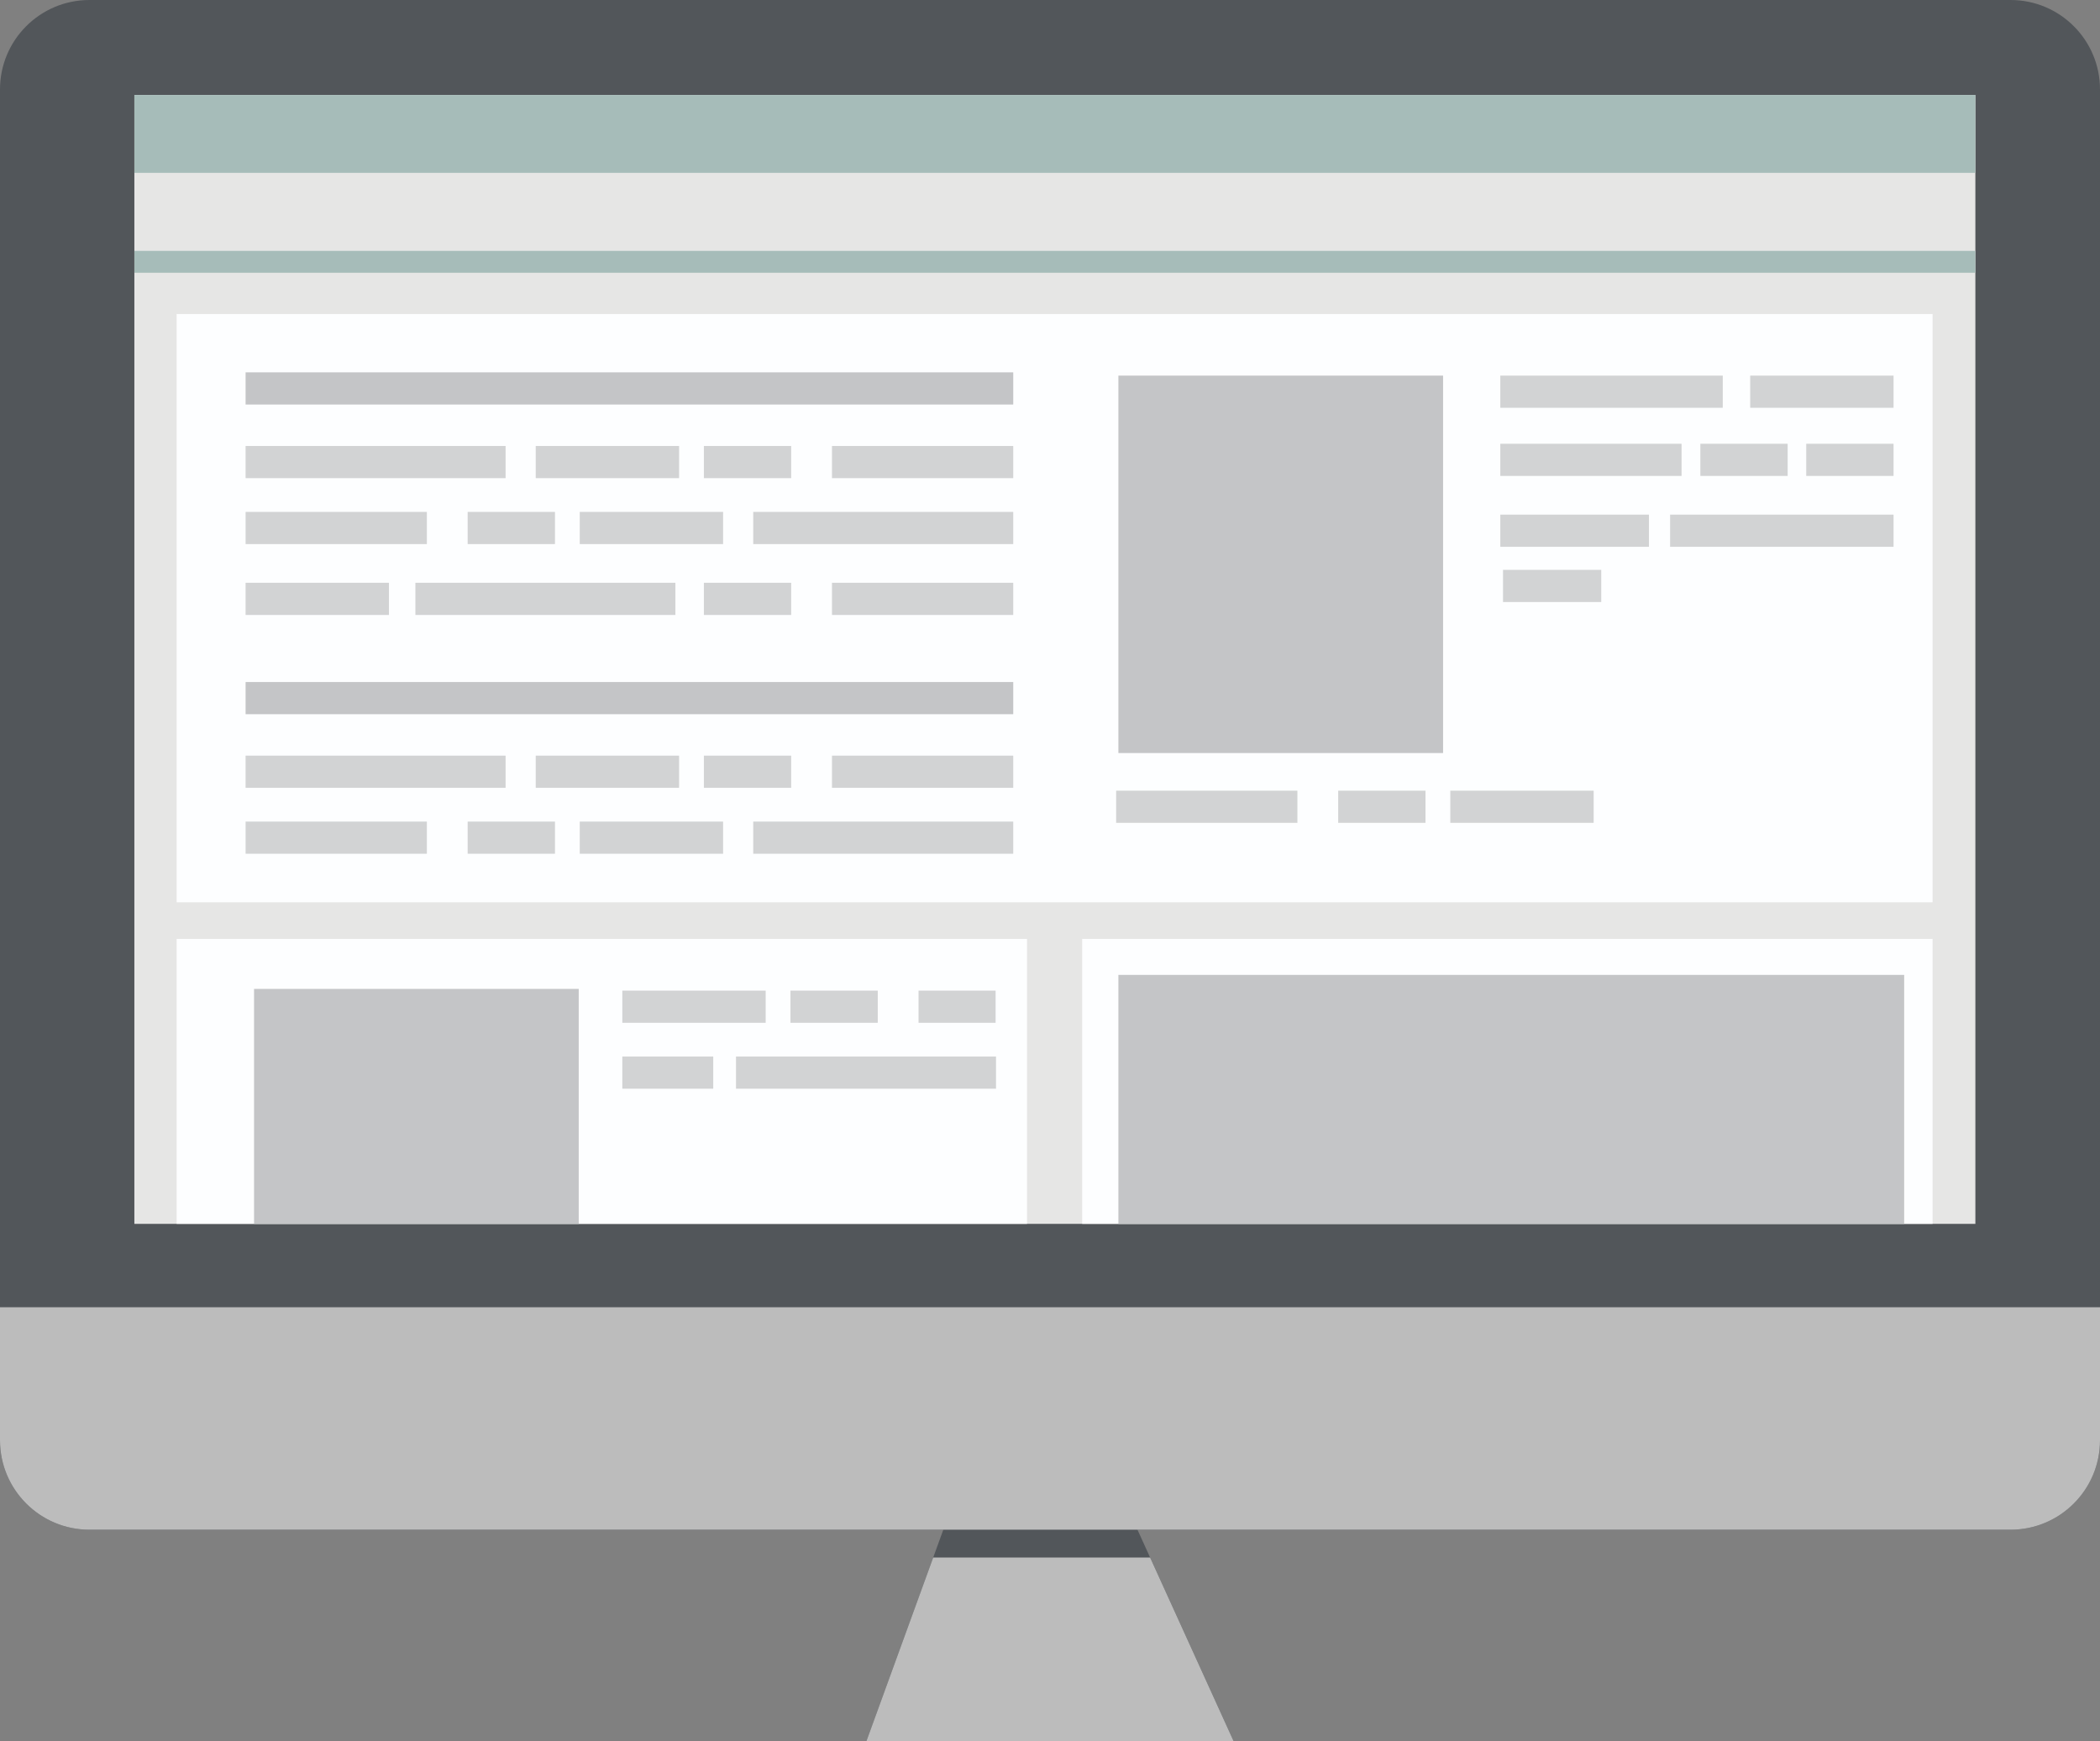
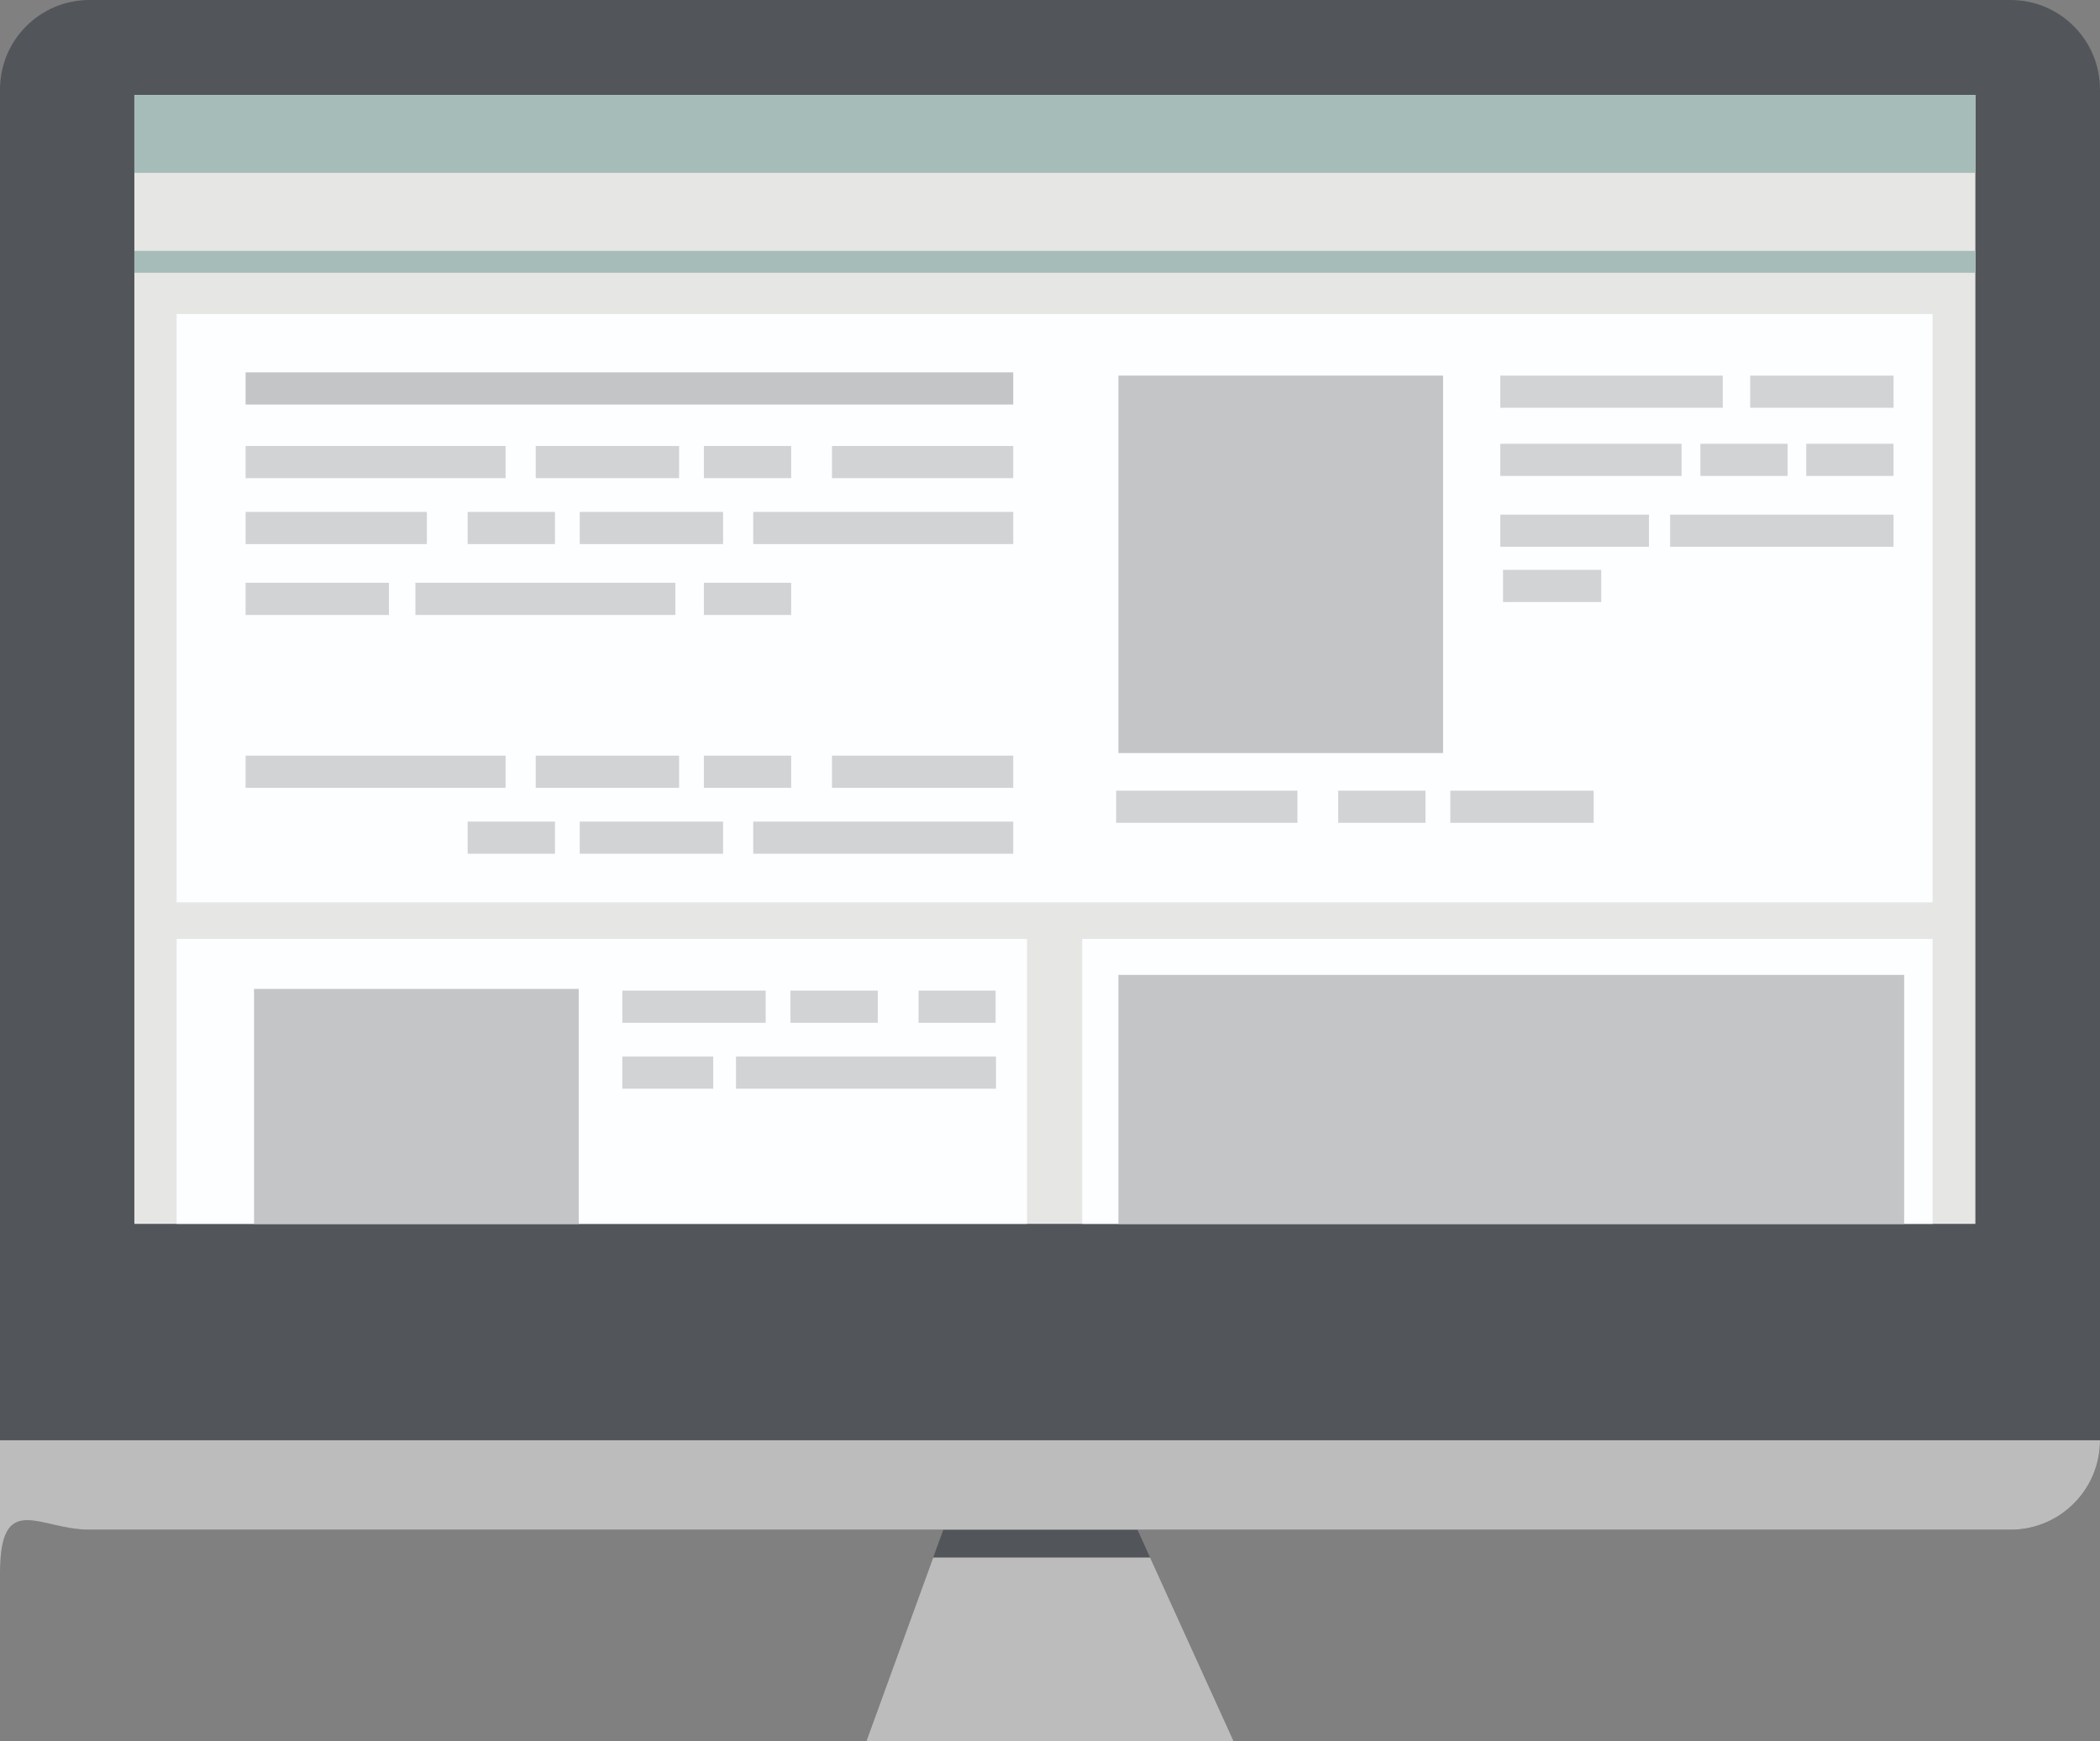
<svg xmlns="http://www.w3.org/2000/svg" version="1.1" id="Layer_1" x="0px" y="0px" viewBox="0 0 253.279 210.022" style="enable-background:new 0 0 253.279 210.022;" xml:space="preserve">
  <rect x="0" y="0" width="253.279" height="210.022" fill="#808080" stroke="none" />
  <style type="text/css">
	.st0{fill:#52565A;}
	.st1{fill:#BCBCBC;}
	.st2{fill:#E6E6E5;}
	.st3{fill:#A6BCB9;}
	.st4{fill:#FDFEFF;}
	.st5{fill:#C4C5C7;}
	.st6{fill:#D2D3D4;}
</style>
  <polygon class="st0" points="135.36,180.506 115.236,180.506 104.502,210.022 148.777,210.022 " />
  <g>
    <polygon class="st1" points="148.777,210.022 138.714,187.885 112.552,187.885 104.502,210.022  " />
  </g>
  <path class="st0" d="M242.489,184.531H10.79C4.831,184.531,0,179.7,0,173.741V10.79C0,4.831,4.831,0,10.79,0h231.699  c5.959,0,10.79,4.831,10.79,10.79v162.95C253.279,179.7,248.448,184.531,242.489,184.531z" />
  <g>
-     <path class="st1" d="M10.79,184.531h231.699c5.959,0,10.79-4.831,10.79-10.79v-16.043H0v16.043   C0,179.7,4.831,184.531,10.79,184.531z" />
+     <path class="st1" d="M10.79,184.531h231.699c5.959,0,10.79-4.831,10.79-10.79H0v16.043   C0,179.7,4.831,184.531,10.79,184.531z" />
  </g>
  <rect x="16.206" y="11.459" class="st2" width="222.042" height="136.177" />
  <rect x="16.206" y="11.459" class="st3" width="222.042" height="9.391" />
  <rect x="16.206" y="30.263" class="st3" width="222.042" height="2.641" />
  <rect x="21.305" y="113.263" class="st4" width="102.564" height="34.373" />
  <rect x="21.305" y="37.881" class="st4" width="211.781" height="70.963" />
  <rect x="130.522" y="113.263" class="st4" width="102.564" height="34.373" />
  <rect x="29.621" y="44.917" class="st5" width="92.585" height="3.881" />
  <rect x="29.621" y="53.799" class="st6" width="31.359" height="3.881" />
  <rect x="64.614" y="53.799" class="st6" width="17.29" height="3.881" />
  <rect x="84.894" y="53.799" class="st6" width="10.53" height="3.881" />
  <rect x="100.344" y="53.799" class="st6" width="21.862" height="3.881" />
  <rect x="90.847" y="61.752" transform="matrix(-1 -4.489532e-11 4.489532e-11 -1 213.053 127.385)" class="st6" width="31.359" height="3.881" />
  <rect x="69.924" y="61.752" transform="matrix(-1 -4.492374e-11 4.492374e-11 -1 157.137 127.385)" class="st6" width="17.29" height="3.881" />
  <rect x="56.404" y="61.752" transform="matrix(-1 -4.491530e-11 4.491530e-11 -1 123.338 127.385)" class="st6" width="10.53" height="3.881" />
  <rect x="29.621" y="61.752" transform="matrix(-1 -4.488733e-11 4.488733e-11 -1 81.105 127.385)" class="st6" width="21.862" height="3.881" />
-   <rect x="29.621" y="82.274" class="st5" width="92.585" height="3.881" />
  <rect x="29.621" y="91.156" class="st6" width="31.359" height="3.881" />
  <rect x="64.614" y="91.156" class="st6" width="17.29" height="3.881" />
  <rect x="84.894" y="91.156" class="st6" width="10.53" height="3.881" />
  <rect x="100.344" y="91.156" class="st6" width="21.862" height="3.881" />
  <rect x="90.847" y="99.109" transform="matrix(-1 -4.489532e-11 4.489532e-11 -1 213.053 202.099)" class="st6" width="31.359" height="3.881" />
  <rect x="69.924" y="99.109" transform="matrix(-1 -4.481849e-11 4.481849e-11 -1 157.137 202.099)" class="st6" width="17.29" height="3.881" />
  <rect x="75.057" y="119.5" class="st6" width="17.29" height="3.881" />
  <rect x="95.336" y="119.5" class="st6" width="10.53" height="3.881" />
  <rect x="110.786" y="119.5" class="st6" width="9.293" height="3.881" />
  <rect x="88.769" y="127.453" transform="matrix(-1 -4.489532e-11 4.489532e-11 -1 208.897 258.786)" class="st6" width="31.359" height="3.881" />
  <rect x="75.057" y="127.453" transform="matrix(-1 -7.065294e-11 7.065294e-11 -1 161.081 258.786)" class="st6" width="10.968" height="3.881" />
  <rect x="56.404" y="99.109" transform="matrix(-1 -4.491530e-11 4.491530e-11 -1 123.338 202.099)" class="st6" width="10.53" height="3.881" />
-   <rect x="29.621" y="99.109" transform="matrix(-1 -4.484558e-11 4.484558e-11 -1 81.105 202.099)" class="st6" width="21.862" height="3.881" />
  <rect x="50.1" y="70.301" class="st6" width="31.359" height="3.881" />
  <rect x="29.621" y="70.301" class="st6" width="17.29" height="3.881" />
  <rect x="84.894" y="70.301" class="st6" width="10.53" height="3.881" />
  <rect x="180.949" y="45.31" class="st6" width="26.831" height="3.881" />
  <rect x="211.09" y="45.31" class="st6" width="17.29" height="3.881" />
  <rect x="181.277" y="68.743" transform="matrix(-1 -6.556590e-11 6.556590e-11 -1 374.4 141.367)" class="st6" width="11.846" height="3.881" />
  <rect x="205.078" y="53.532" transform="matrix(-1 -4.491530e-11 4.491530e-11 -1 420.686 110.944)" class="st6" width="10.53" height="3.881" />
  <rect x="217.85" y="53.532" transform="matrix(-1 -4.491530e-11 4.491530e-11 -1 446.229 110.944)" class="st6" width="10.53" height="3.881" />
  <rect x="180.949" y="53.532" transform="matrix(-1 -4.488733e-11 4.488733e-11 -1 383.76 110.944)" class="st6" width="21.862" height="3.881" />
  <rect x="201.428" y="62.081" class="st6" width="26.952" height="3.881" />
  <rect x="180.949" y="62.081" class="st6" width="17.931" height="3.881" />
  <rect x="174.919" y="95.38" transform="matrix(-1 -4.481849e-11 4.481849e-11 -1 367.128 194.641)" class="st6" width="17.29" height="3.881" />
  <rect x="161.399" y="95.38" transform="matrix(-1 -4.491530e-11 4.491530e-11 -1 333.328 194.641)" class="st6" width="10.53" height="3.881" />
  <rect x="134.617" y="95.38" transform="matrix(-1 -4.484558e-11 4.484558e-11 -1 291.096 194.641)" class="st6" width="21.862" height="3.881" />
-   <rect x="100.344" y="70.301" class="st6" width="21.862" height="3.881" />
  <rect x="30.641" y="119.292" class="st5" width="39.159" height="28.344" />
  <rect x="134.888" y="45.31" class="st5" width="39.159" height="45.531" />
  <rect x="134.888" y="117.603" class="st5" width="94.772" height="30.033" />
</svg>